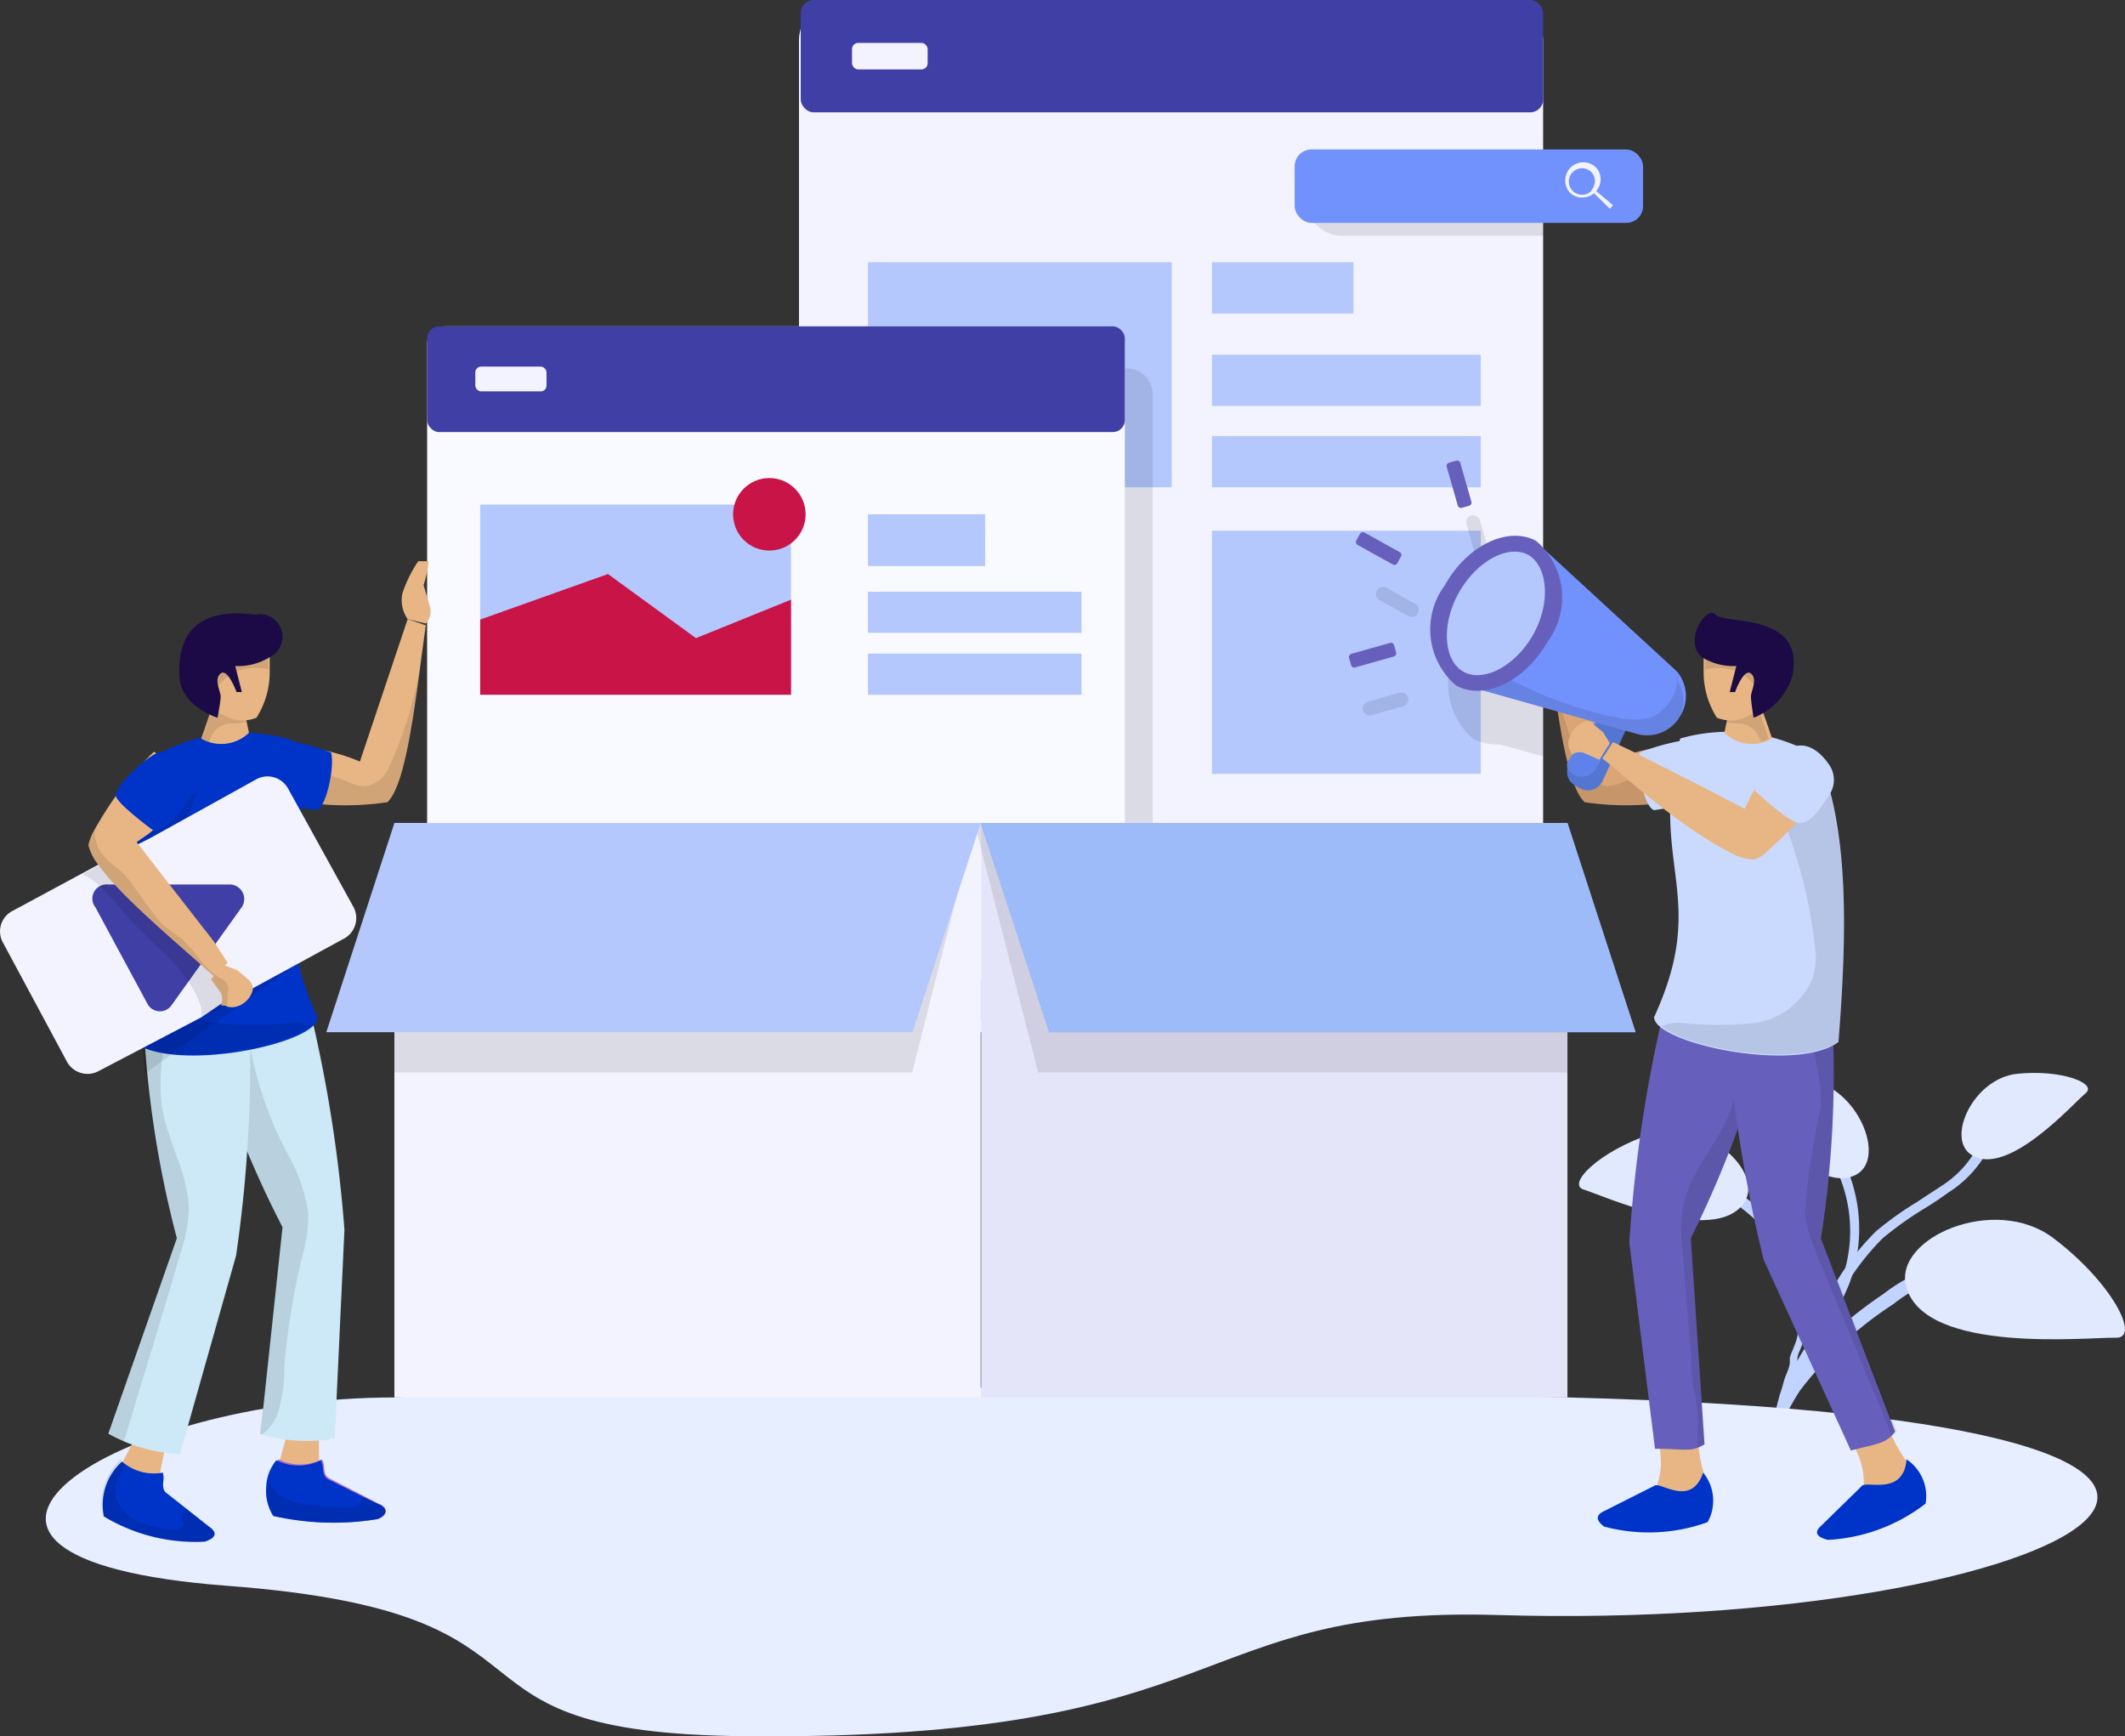
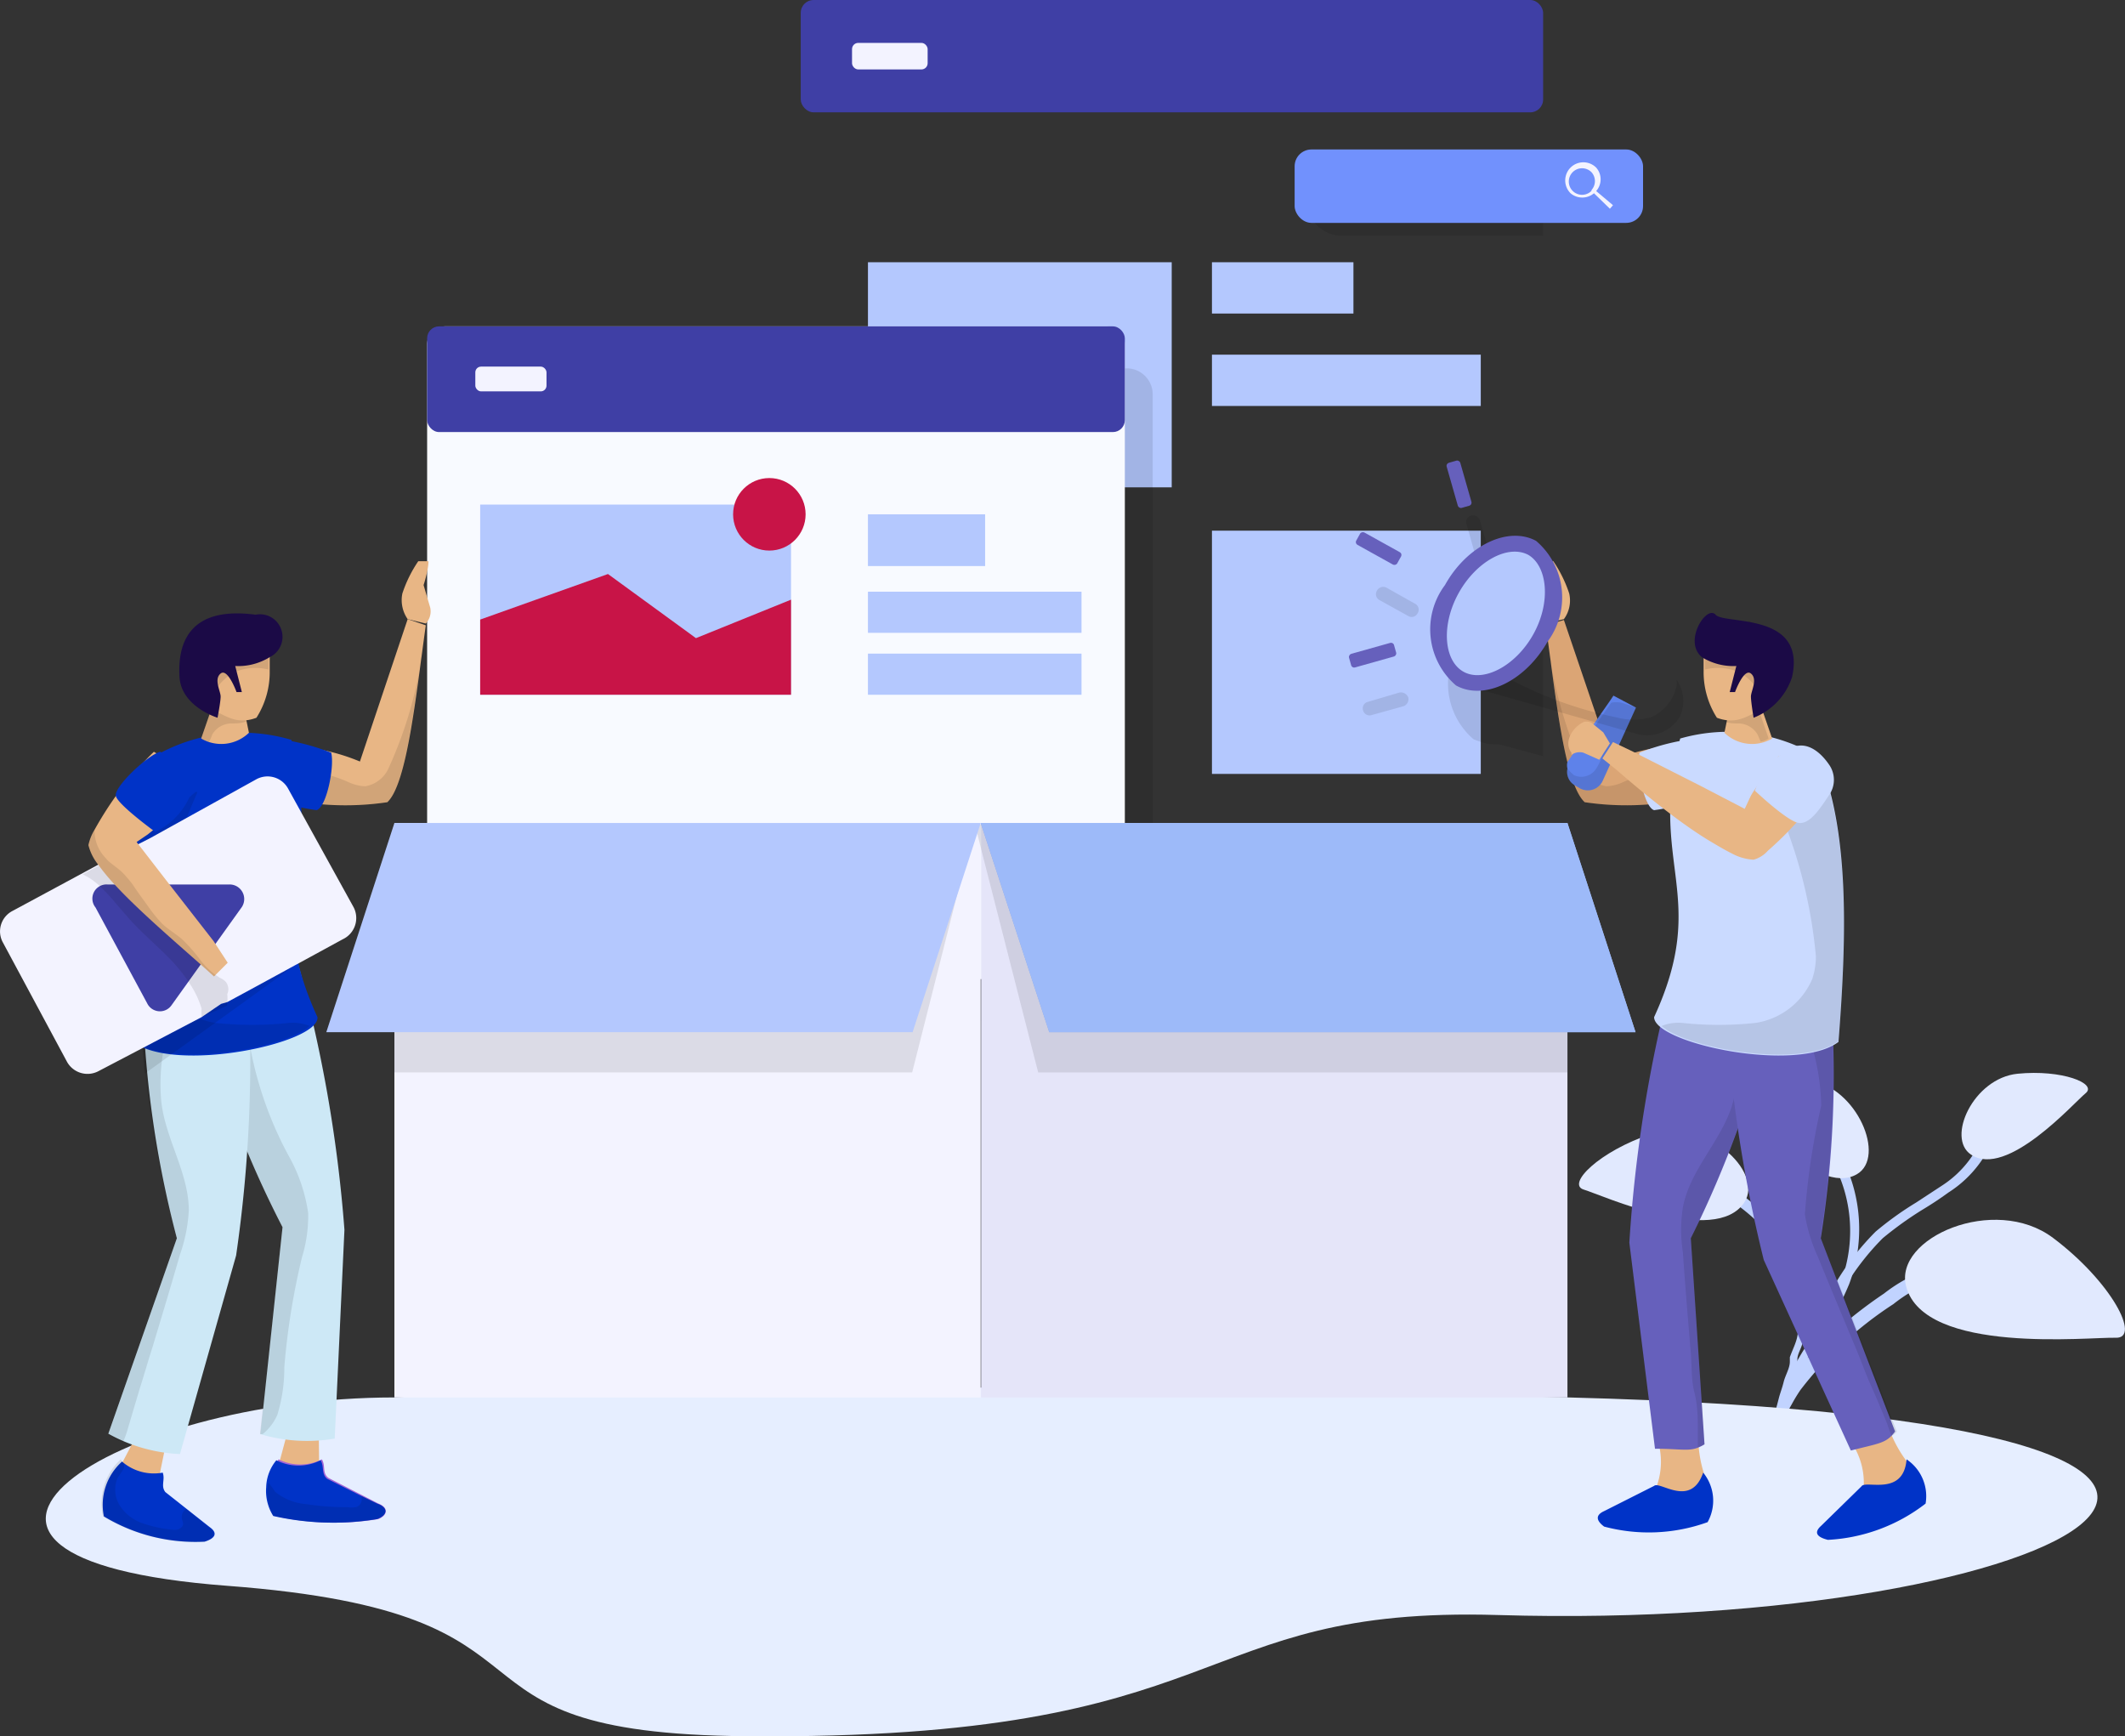
<svg xmlns="http://www.w3.org/2000/svg" viewBox="0 0 48.06 39.26">
  <rect x="0" y="0" width="48.06" height="39.26" fill="#333333" stroke="none" />
  <defs>
    <style>.cls-1{fill:#c1d3ff;}.cls-2{fill:#e1e9fe;}.cls-3{fill:#e6eeff;}.cls-4{fill:#f3f3ff;}.cls-5{fill:#3f3fa5;}.cls-6{fill:#b4c8fe;}.cls-18,.cls-7{opacity:0.1;}.cls-8{fill:#7191fd;}.cls-9{fill:#f8faff;}.cls-10{fill:#c81447;}.cls-11{fill:#e5e5f9;}.cls-12{fill:#9dbaf9;}.cls-13{fill:#e8b685;}.cls-14{fill:#a465d6;}.cls-15{fill:#0033c7;}.cls-16{fill:#cde8f6;}.cls-17{fill:#1b0a46;}.cls-19{fill:#6660bc;}.cls-20{fill:#dba575;}.cls-21{fill:#cadaff;}.cls-22{fill:#5e82ea;}</style>
  </defs>
  <title>Asset 3</title>
  <g id="Layer_2" data-name="Layer 2">
    <g id="SEO_Package" data-name="SEO Package">
      <g id="SEO_Package-2" data-name="SEO Package">
        <path class="cls-1" d="M40.09,24.8A6.05,6.05,0,0,1,41.28,26a3.27,3.27,0,0,1,.35,3A7,7,0,0,1,41,30.2l-.12.19a6.36,6.36,0,0,0-.47.85,2.67,2.67,0,0,0-.14.36c0,.11-.07.23-.1.34l-.06.29.18.08,0-.09.1-.2a2.1,2.1,0,0,1,.13-.26,3.62,3.62,0,0,1,.2-.33,8.43,8.43,0,0,1,2.1-1.94,3.52,3.52,0,0,1,.9-.52,3.6,3.6,0,0,1,1.6,0l0-.27a3.81,3.81,0,0,0-1.71,0,3.54,3.54,0,0,0-1,.55,10.38,10.38,0,0,0-1.73,1.46l.24-.39a6.91,6.91,0,0,0,.7-1.28,3.53,3.53,0,0,0-.38-3.23,6.62,6.62,0,0,0-1.24-1.24Z" />
        <path class="cls-1" d="M38.32,26.43l-.1.25A4.33,4.33,0,0,1,40.09,28a2.62,2.62,0,0,1,.57,2.11c0,.19-.11.38-.18.58l0,.1c0,.15-.1.3-.14.46s-.08.25-.11.37-.11.41-.16.62l0,0,.18.08h0s0-.07,0-.1.09-.34.14-.51.07-.26.1-.38.11-.33.16-.49l0-.1c0-.12.08-.23.11-.35a2.76,2.76,0,0,0,.08-.27,3,3,0,0,0-.62-2.33A4.69,4.69,0,0,0,38.32,26.43Z" />
        <path class="cls-1" d="M40.91,30.62l.13-.1c0-.08.13-.2.17-.3A5.72,5.72,0,0,1,42.58,28a8,8,0,0,1,.89-.64c.2-.12.4-.25.59-.39a2.6,2.6,0,0,0,1.12-1.51l-.26,0a2.38,2.38,0,0,1-1,1.35l-.58.38a7.36,7.36,0,0,0-.92.66A6,6,0,0,0,41,30.12.67.67,0,0,0,40.91,30.62Z" />
        <path class="cls-2" d="M39.45,27.19c.46-.71-.92-1.94-2.1-1.55s-1.93,1.14-1.53,1.26S38.79,28.19,39.45,27.19Z" />
        <path class="cls-2" d="M42,26.55c.66-.39,0-1.95-1.06-2.12s-2,.14-1.76.4S41.09,27.09,42,26.55Z" />
        <path class="cls-2" d="M43.11,29.09c-.29-1.1,2-2.09,3.32-1.1s2,2.28,1.42,2.26S43.52,30.64,43.11,29.09Z" />
        <path class="cls-2" d="M44.58,26.11c-.57-.37.05-1.73,1.05-1.83s1.81.22,1.54.44S45.39,26.65,44.58,26.11Z" />
        <path class="cls-3" d="M8.92,31.6c-6.38,0-12,3.64-3.77,4.26s4.22,3.34,11.73,3.4c11.15.1,9.92-2.95,17-2.74,13,.39,21.83-4.4,1.6-4.92S8.92,31.6,8.92,31.6Z" />
-         <path class="cls-4" d="M34.9.93V22.41a.93.93,0,0,1-.93.93H19a.88.88,0,0,1-.63-.25.94.94,0,0,1-.3-.68V.93A.92.92,0,0,1,19,0H34A.93.93,0,0,1,34.9.93Z" />
        <rect class="cls-5" x="18.11" width="16.79" height="2.54" rx="0.29" />
        <rect class="cls-4" x="19.27" y="0.97" width="1.71" height="0.6" rx="0.14" />
        <rect class="cls-6" x="19.63" y="5.93" width="6.87" height="5.09" />
        <rect class="cls-6" x="27.41" y="5.93" width="3.2" height="1.16" />
        <rect class="cls-6" x="27.41" y="8.02" width="6.08" height="1.16" />
-         <rect class="cls-6" x="27.41" y="9.86" width="6.08" height="1.16" />
        <rect class="cls-6" x="27.41" y="12" width="6.08" height="5.5" />
        <path class="cls-7" d="M25.52,8.33H10.92a.58.58,0,0,0-.59.59v13.3a.87.87,0,0,0,.87.87h14a.87.87,0,0,0,.87-.87V8.92A.59.59,0,0,0,25.52,8.33Z" />
        <path class="cls-7" d="M34.9,3.66V5.33H30.28a.84.84,0,0,1,0-1.67Z" />
        <rect class="cls-8" x="29.28" y="3.38" width="7.88" height="1.66" rx="0.38" />
        <path class="cls-4" d="M36.1,4.32a.4.4,0,0,0,0-.53.41.41,0,1,0-.58.58.41.41,0,0,0,.53,0l.36.35.07-.08Zm-.11,0a.3.3,0,1,1,0-.43A.3.3,0,0,1,36,4.29Z" />
        <rect class="cls-9" x="9.66" y="7.38" width="15.78" height="14.76" rx="0.4" />
        <rect class="cls-5" x="9.66" y="7.38" width="15.78" height="2.39" rx="0.27" />
        <rect class="cls-6" x="10.86" y="11.41" width="7.03" height="4.3" />
        <polygon class="cls-10" points="17.89 13.56 17.89 15.71 10.86 15.71 10.86 14.01 13.75 12.98 15.74 14.43 17.89 13.56" />
        <circle class="cls-10" cx="17.4" cy="11.63" r="0.82" />
        <rect class="cls-6" x="19.63" y="11.63" width="2.65" height="1.17" />
        <rect class="cls-6" x="19.63" y="13.38" width="4.83" height="0.93" />
        <rect class="cls-6" x="19.63" y="14.78" width="4.83" height="0.93" />
        <rect class="cls-4" x="10.75" y="8.29" width="1.61" height="0.56" rx="0.13" />
        <rect class="cls-4" x="8.92" y="18.61" width="13.26" height="12.99" />
        <rect class="cls-11" x="22.19" y="18.61" width="13.26" height="12.99" />
        <polygon class="cls-12" points="22.18 18.61 35.45 18.61 36.99 23.34 23.73 23.34 22.18 18.61" />
        <polygon class="cls-7" points="22.05 18.64 20.63 24.25 8.92 24.25 8.92 22.25 9.83 18.64 22.05 18.64" />
        <polygon class="cls-7" points="35.45 23.27 35.45 24.25 23.48 24.25 22.18 19.16 22.05 18.64 34.28 18.64 35.45 23.27" />
        <polygon class="cls-6" points="22.18 18.61 8.92 18.61 7.38 23.34 20.64 23.34 22.18 18.61" />
        <polygon class="cls-12" points="22.18 18.61 35.45 18.61 36.99 23.34 23.73 23.34 22.18 18.61" />
        <path class="cls-13" d="M6.18,18a6.45,6.45,0,0,0,2.58.14c.45-.42.65-2.44.87-4L9.22,14,8.14,17.22a4.56,4.56,0,0,0-1.41-.34C6.19,17.06,6.16,17.53,6.18,18Z" />
        <path class="cls-13" d="M9.22,14a.75.75,0,0,1-.12-.58,2.92,2.92,0,0,1,.36-.73c.06,0,.26,0,.23,0,0,.21-.11.54-.11.54l.15.51a.4.4,0,0,1-.1.36Z" />
        <path class="cls-7" d="M6.18,18a6.28,6.28,0,0,0,2.58.14c.38-.35.58-1.88.77-3.29,0,0,0,0,0,.06a9.51,9.51,0,0,1-.76,2.5.71.71,0,0,1-.51.37,1,1,0,0,1-.37-.09,3,3,0,0,0-1-.26,1.39,1.39,0,0,0-.64.14A2,2,0,0,0,6.18,18Z" />
        <polygon class="cls-13" points="7.21 32.43 7.22 33.33 6.25 33.32 6.54 32.24 7.21 32.43" />
        <path class="cls-14" d="M7.28,33c.09.14,0,.31.15.42L8.56,34c.23.09.21.26,0,.35a6.08,6.08,0,0,1-2.34-.07A1.29,1.29,0,0,1,6.3,33,1.1,1.1,0,0,0,7.28,33Z" />
        <path class="cls-15" d="M6.18,34.28a6.13,6.13,0,0,0,2.35.07c.24-.09.26-.26,0-.35l-.35-.17-.78-.39c-.14-.11-.06-.28-.15-.42a1.1,1.1,0,0,1-1,0,1,1,0,0,0-.23.61A1.06,1.06,0,0,0,6.18,34.28Z" />
        <path class="cls-16" d="M7.57,32.53a3.71,3.71,0,0,1-1.68-.1l.5-4.68a23.32,23.32,0,0,1-1.91-5.06l2.23-1a31.3,31.3,0,0,1,1.08,6.12Z" />
        <path class="cls-7" d="M6.18,34.28a6.13,6.13,0,0,0,2.35.07c.24-.09.26-.26,0-.35l-.35-.17s0,0,0,0a.31.31,0,0,0,0,.09.18.18,0,0,1-.13.16.65.65,0,0,1-.2,0,5.86,5.86,0,0,1-.94-.07,1.24,1.24,0,0,1-.69-.28s-.09-.14-.15-.2A1.06,1.06,0,0,0,6.18,34.28Z" />
        <path class="cls-7" d="M6.39,27.75l-.51,4.68.06,0A1.18,1.18,0,0,0,6.27,32a3.58,3.58,0,0,0,.16-1.08,16.14,16.14,0,0,1,.4-2.49,3.21,3.21,0,0,0,.14-1,3.71,3.71,0,0,0-.45-1.31,8.37,8.37,0,0,1-1-3.76,1,1,0,0,1,0-.15l-1.06.46A23.32,23.32,0,0,0,6.39,27.75Z" />
        <polygon class="cls-13" points="3.74 32.71 3.56 33.59 2.61 33.37 3.13 32.38 3.74 32.71" />
        <path class="cls-15" d="M3.68,33.3c.06.16-.05.3.06.44l1,.79c.2.14.12.26-.11.33a4,4,0,0,1-2.28-.57,1.31,1.31,0,0,1,.41-1.24A1.1,1.1,0,0,0,3.68,33.3Z" />
        <path class="cls-16" d="M4.07,32.88a3.65,3.65,0,0,1-1.62-.46L4,28a23.47,23.47,0,0,1-.77-5.35l2.38-.46a30.75,30.75,0,0,1-.27,6.2Z" />
        <path class="cls-7" d="M2.33,34.29a4.1,4.1,0,0,0,2.28.58c.23-.09.32-.2.11-.34l-.51-.41h0a.22.22,0,0,0-.1.19c0,.08.07.15,0,.22s-.14.07-.22.06a2.9,2.9,0,0,1-.65-.14,1,1,0,0,1-.52-.39.67.67,0,0,1-.06-.64l.14-.21a.2.2,0,0,0,0-.11L2.73,33A1.35,1.35,0,0,0,2.33,34.29Z" />
        <path class="cls-7" d="M2.45,32.43a1,1,0,0,0,.33.18,1.82,1.82,0,0,0,.11-.3l.27-.91c.1-.31.19-.63.29-.94.21-.7.42-1.39.62-2.09a3.56,3.56,0,0,0,.2-1c0-.84-.52-1.6-.62-2.44a4.36,4.36,0,0,1,.06-1.25L3.8,23A3.54,3.54,0,0,1,4,22.45l-.84.16A24,24,0,0,0,4,28Z" />
        <path class="cls-15" d="M7.18,23c.05.59-3.22,1.28-4.17.56-.2-2.53-.23-4.81.45-6.44a3.94,3.94,0,0,1,3.13-.39C7.33,19.53,5.91,20.24,7.18,23Z" />
        <path class="cls-7" d="M3,23.54c.83.63,3.44.17,4-.34a1,1,0,0,0-.46-.07,7.75,7.75,0,0,1-1.67,0,1.67,1.67,0,0,1-1.28-1,2.09,2.09,0,0,1-.08-.5,11.12,11.12,0,0,1,.95-3.7c0-.12-.26.24-.27.11a.51.51,0,0,0-.06-.2,1.29,1.29,0,0,0-.7-.73h0C2.78,18.73,2.81,21,3,23.54Z" />
        <path class="cls-13" d="M5.63,16.57l-.16-.78-.64.1-.28.81A.9.9,0,0,0,5.63,16.57Z" />
        <path class="cls-7" d="M4.55,16.7a.48.48,0,0,0,.18.07.84.84,0,0,0,.07-.16.51.51,0,0,1,.4-.25c.12,0,.26,0,.38-.05l-.11-.51-.64.08Z" />
        <path class="cls-13" d="M4.31,14.48,4.63,16v0c.41.09.64.43,1.17.23a1.92,1.92,0,0,0,.3-1.06c0-.22,0-.45,0-.65l-1-.45Z" />
        <path class="cls-7" d="M4.31,14.54,4.63,16c.08-.07.15,0,.16-.13a.77.77,0,0,1,0-.15l.06-.09a1.34,1.34,0,0,1,.41-.41,1.2,1.2,0,0,1,.81-.08c0-.22,0-.45,0-.65l-1-.45Z" />
        <path class="cls-17" d="M6.1,14.86a1.35,1.35,0,0,1-.78.2l.15.59-.12,0s-.2-.55-.36-.42,0,.4,0,.52-.07.48-.07.48-.82-.25-.86-.92.14-1.62,1.72-1.41A.51.51,0,0,1,6.1,14.86Z" />
        <path class="cls-15" d="M6,18a4.43,4.43,0,0,0,1.16.32c.23-.07.41-1,.33-1.3a5.09,5.09,0,0,0-1-.28Z" />
        <polygon class="cls-7" points="6.75 21.77 3.27 24.28 3.22 23.66 6.75 21.77" />
        <path class="cls-4" d="M7.75,21.24l-2,1.09-.61.33L5,22.7H5L4.56,23,2.23,24.22A.53.53,0,0,1,1.51,24L.07,21.32a.52.52,0,0,1,.21-.72l1.54-.83.37-.2.21-.11,1-.51a0,0,0,0,0,0,0L5.8,17.62a.53.53,0,0,1,.72.22L8,20.52A.53.53,0,0,1,7.75,21.24Z" />
        <path class="cls-5" d="M3.33,22.69,2.16,20.52A.32.32,0,0,1,2.43,20L5.19,20a.33.33,0,0,1,.28.51L3.88,22.73A.32.32,0,0,1,3.33,22.69Z" />
        <path class="cls-13" d="M5.15,21.77l-.31.31,0,0-.3-.27c-.68-.6-1.43-1.25-1.93-1.79a4.58,4.58,0,0,1-.39-.47A1.15,1.15,0,0,1,2,19.11a1.12,1.12,0,0,1,.14-.35A8.09,8.09,0,0,1,2.62,18a7.35,7.35,0,0,1,.86-1l0,0h0c.43.25.79.53.66,1.08a5.21,5.21,0,0,1-.65.67h0l-.15.12a0,0,0,0,1,0,0l-.25.17.68.88,1.06,1.36Z" />
-         <path class="cls-13" d="M5.72,22.33c0,.26-.35.55-.63.41l0,0H5a.45.45,0,0,0,0-.28l-.23-.32,0,0,.31-.31.29.11.26.22A.35.35,0,0,1,5.72,22.33Z" />
        <path class="cls-15" d="M3.51,18.81s-.84-.61-.89-.81.71-.92,1-1c0,0,.84.3.72.88A1.57,1.57,0,0,1,3.51,18.81Z" />
        <path class="cls-7" d="M5.14,22.48a.74.74,0,0,1,0,.18l0,.08,0,0L4.56,23a1.05,1.05,0,0,1,0-.19,2.12,2.12,0,0,0-.27-.57,3.59,3.59,0,0,0-.46-.57c-.32-.33-.67-.61-1-1-.17-.19-.33-.4-.52-.58A1.59,1.59,0,0,0,2,19.84l-.13-.07.37-.2A1.15,1.15,0,0,1,2,19.11a1.12,1.12,0,0,1,.14-.35.87.87,0,0,0,.22.61l.08.09c.11.1.24.18.34.28A3.11,3.11,0,0,1,3,20l0,0c.13.2.27.38.41.58a3.56,3.56,0,0,0,.26.31c.14.13.31.23.45.35a3.8,3.8,0,0,1,.42.48,1.7,1.7,0,0,0,.3.3l.13.09a.35.35,0,0,1,.15.11A.27.27,0,0,1,5.14,22.48Z" />
        <g class="cls-18">
          <path d="M34.9,13.36V17.1l-1-.27a1,1,0,0,1-.43-.06l-.14-.05a1.66,1.66,0,0,1-.24-2.27,2,2,0,0,1,.38-.52A1.57,1.57,0,0,1,34.9,13.36Z" />
          <path d="M31.36,13.29a.16.16,0,0,0-.22.07.15.15,0,0,0,.06.21l.65.36a.15.15,0,0,0,.21-.06.15.15,0,0,0-.06-.22Z" />
          <path d="M31.65,15.66l-.71.21a.15.15,0,0,0-.11.2.15.15,0,0,0,.19.1l.72-.2a.17.17,0,0,0,.11-.2A.18.18,0,0,0,31.65,15.66Z" />
          <path d="M33.57,12.68a.17.17,0,0,0,.11-.2l-.21-.71a.16.16,0,0,0-.2-.11.15.15,0,0,0-.1.2l.2.71A.17.17,0,0,0,33.57,12.68Z" />
        </g>
        <path class="cls-13" d="M37.5,32.6a1.63,1.63,0,0,1-.06,1.08c.41.41.85.26,1.15-.21a2.79,2.79,0,0,1-.18-1.1Z" />
        <path class="cls-15" d="M37.41,33.6l-1.13.57c-.22.1-.16.23,0,.35a3.92,3.92,0,0,0,2.34-.1,1,1,0,0,0-.1-1.12C38.24,34.11,37.54,33.48,37.41,33.6Z" />
        <path class="cls-19" d="M37.43,32.76c.68,0,.81.09,1.12-.1L38.24,28a23.47,23.47,0,0,0,1.84-5.08l-2.23-.94a31.23,31.23,0,0,0-1,6.12Z" />
        <path class="cls-7" d="M38.55,32.66a.52.52,0,0,1-.15.06s0-.2,0-.3c0-.31,0-.63-.08-.94s-.05-.66-.09-1c-.06-.73-.12-1.45-.17-2.17a3.29,3.29,0,0,1,0-1c.15-.83.83-1.47,1.1-2.27a4.65,4.65,0,0,0,.2-1.23l.06-.74a2.47,2.47,0,0,0-.12-.56l.79.33A24,24,0,0,1,38.24,28Z" />
        <path class="cls-20" d="M38.41,18a6.41,6.41,0,0,1-2.57.14c-.46-.42-.66-2.44-.88-4l.41-.12,1.08,3.18a4.56,4.56,0,0,1,1.41-.34C38.41,17.06,38.43,17.53,38.41,18Z" />
        <path class="cls-13" d="M35.37,14a.71.71,0,0,0,.12-.58,2.92,2.92,0,0,0-.36-.73c-.06,0-.25,0-.23,0,0,.21.11.54.11.54l-.15.51a.4.4,0,0,0,.1.36Z" />
        <path class="cls-7" d="M38.41,18a6.28,6.28,0,0,1-2.58.14c-.38-.35-.58-1.88-.77-3.29l0,.06a9.9,9.9,0,0,0,.76,2.5.71.71,0,0,0,.51.37,1,1,0,0,0,.37-.09,3,3,0,0,1,1-.26,1.39,1.39,0,0,1,.64.14A2,2,0,0,1,38.41,18Z" />
        <path class="cls-13" d="M41.88,32.63a1.62,1.62,0,0,1,.27,1c.51.26.88,0,1-.55a2.9,2.9,0,0,1-.5-1Z" />
        <path class="cls-15" d="M42.1,33.61l-.91.89c-.18.16-.09.26.15.32A3.94,3.94,0,0,0,43.55,34a1,1,0,0,0-.43-1C43.05,33.85,42.19,33.46,42.1,33.61Z" />
        <path class="cls-19" d="M41.86,32.8c.66-.17.8-.16,1-.43L41.18,28a23.42,23.42,0,0,0,.23-5.4L39,22.35a31.31,31.31,0,0,0,.89,6.14Z" />
        <path class="cls-7" d="M42.9,32.37a.37.37,0,0,1-.12.1s-.07-.18-.1-.28c-.12-.29-.24-.58-.37-.87s-.24-.61-.37-.91c-.28-.67-.56-1.34-.83-2a3.71,3.71,0,0,1-.29-.95A16.45,16.45,0,0,1,41.19,25,5.16,5.16,0,0,0,41,23.72c-.06-.24-.12-.48-.17-.72a4.71,4.71,0,0,0-.28-.51l.85.08a23.42,23.42,0,0,1-.23,5.4Z" />
        <path class="cls-21" d="M37.41,23c0,.59,3.22,1.28,4.17.56.2-2.53.23-4.81-.45-6.44A3.94,3.94,0,0,0,38,16.7C37.26,19.53,38.68,20.24,37.41,23Z" />
        <path class="cls-7" d="M41.58,23.54c-.83.63-3.44.17-4-.34a1,1,0,0,1,.46-.07,7.75,7.75,0,0,0,1.67,0,1.67,1.67,0,0,0,1.28-1,1.69,1.69,0,0,0,.08-.5,11.12,11.12,0,0,0-1-3.7c0-.12.27.24.27.11a.51.51,0,0,1,.06-.2,1.29,1.29,0,0,1,.7-.73h0C41.81,18.73,41.78,21,41.58,23.54Z" />
        <path class="cls-13" d="M39,16.57l.16-.78.64.1.28.81A.9.9,0,0,1,39,16.57Z" />
        <path class="cls-7" d="M40,16.7a.48.48,0,0,1-.18.07l-.07-.16a.51.51,0,0,0-.4-.25c-.12,0-.25,0-.38-.05l.11-.51.64.08Z" />
        <path class="cls-13" d="M40.28,14.48,40,16v0c-.4.09-.64.43-1.17.23a1.92,1.92,0,0,1-.3-1.06c0-.22,0-.45,0-.65l1-.45Z" />
        <path class="cls-7" d="M40.28,14.54,40,16c-.08-.07-.14,0-.16-.13a.77.77,0,0,0,0-.15.47.47,0,0,0-.06-.09,1.34,1.34,0,0,0-.41-.41,1.2,1.2,0,0,0-.81-.08c0-.22,0-.45,0-.65l1-.45Z" />
        <path class="cls-17" d="M38.49,14.86a1.35,1.35,0,0,0,.78.2l-.15.59.12,0s.2-.55.36-.42,0,.4,0,.52.06.48.06.48a1.48,1.48,0,0,0,.87-.92c.33-1.48-1.53-1.18-1.73-1.41S38.06,14.5,38.49,14.86Z" />
        <path class="cls-21" d="M38.57,18a4.43,4.43,0,0,1-1.16.32c-.23-.07-.41-1-.33-1.3a5.09,5.09,0,0,1,1-.28Z" />
        <path class="cls-22" d="M36.25,17.65a.37.37,0,0,1-.51.18l-.12-.07a.35.35,0,0,1-.17-.38.3.3,0,0,1,0-.15l.52-.75.44-.63.08-.12L37,16Z" />
        <path class="cls-7" d="M36.25,17.65a.37.37,0,0,1-.51.18l-.12-.07a.35.35,0,0,1-.17-.38,1.06,1.06,0,0,0,.15.15.4.4,0,0,0,.48-.12,1.24,1.24,0,0,0,.2-.49,2.38,2.38,0,0,1,0-.26,0,0,0,0,0,0-.05s0,0,0,0a.58.58,0,0,0-.28-.09l.44-.63h0a.58.58,0,0,1,.23,0L37,16Z" />
-         <path class="cls-8" d="M38,16.19a.86.86,0,0,1-1,.4L33,15.46l1.77-3.18,3.12,2.87a.55.55,0,0,1,.13.17A.85.85,0,0,1,38,16.19Z" />
        <rect class="cls-19" x="31.02" y="11.87" width="0.32" height="1.06" rx="0.07" transform="translate(5.2 33.64) rotate(-60.95)" />
        <rect class="cls-19" x="30.76" y="14.18" width="0.32" height="1.06" rx="0.07" transform="matrix(-0.27, -0.96, 0.96, -0.27, 25.27, 48.47)" />
        <rect class="cls-19" x="32.84" y="10.43" width="0.32" height="1.06" rx="0.07" transform="translate(67.74 12.42) rotate(164.05)" />
        <path class="cls-7" d="M38,16.19a.86.86,0,0,1-1,.4L33,15.46,33,15.3a.62.62,0,0,1,.23-.07,2.12,2.12,0,0,1,1.12.23,8.83,8.83,0,0,0,2.2.76,1.51,1.51,0,0,0,.79,0,1,1,0,0,0,.58-.72.57.57,0,0,0,0-.13A.85.85,0,0,1,38,16.19Z" />
        <ellipse class="cls-6" cx="33.83" cy="13.87" rx="1.82" ry="1.23" transform="translate(5.28 36.71) rotate(-60.95)" />
        <path class="cls-19" d="M32.93,15.5a1.67,1.67,0,0,1-.25-2.27c.5-.9,1.43-1.34,2.06-1A1.68,1.68,0,0,1,35,14.51C34.49,15.41,33.56,15.85,32.93,15.5Zm1.64-2.95c-.46-.25-1.18.14-1.58.86s-.34,1.53.11,1.78,1.18-.13,1.58-.85S35,12.81,34.57,12.55Z" />
        <path class="cls-13" d="M36.48,16.78l-.24.37,0,0,.31.25C37.24,18,38,18.61,38.64,19c.2.12.37.22.53.3a1.15,1.15,0,0,0,.49.14.66.66,0,0,0,.32-.2,7.62,7.62,0,0,0,.65-.64,11.47,11.47,0,0,0,.72-1s-.59-.74-1.12-.5a7.69,7.69,0,0,0-.54.75h0a1.4,1.4,0,0,0-.1.16s0,0,0,0l-.13.28-1-.52L36.94,17Z" />
        <path class="cls-13" d="M35.83,16.32c-.25.11-.48.45-.29.7l0,.05h0a.32.32,0,0,1,.27-.05l.36.16,0,0,.24-.37-.15-.25-.27-.22A.31.31,0,0,0,35.83,16.32Z" />
        <path class="cls-21" d="M39.69,17.88s.75.71,1,.73.47-.32.67-.62a.6.6,0,0,0,0-.71c-.18-.26-.49-.54-.85-.37A1.74,1.74,0,0,0,39.69,17.88Z" />
      </g>
    </g>
  </g>
</svg>